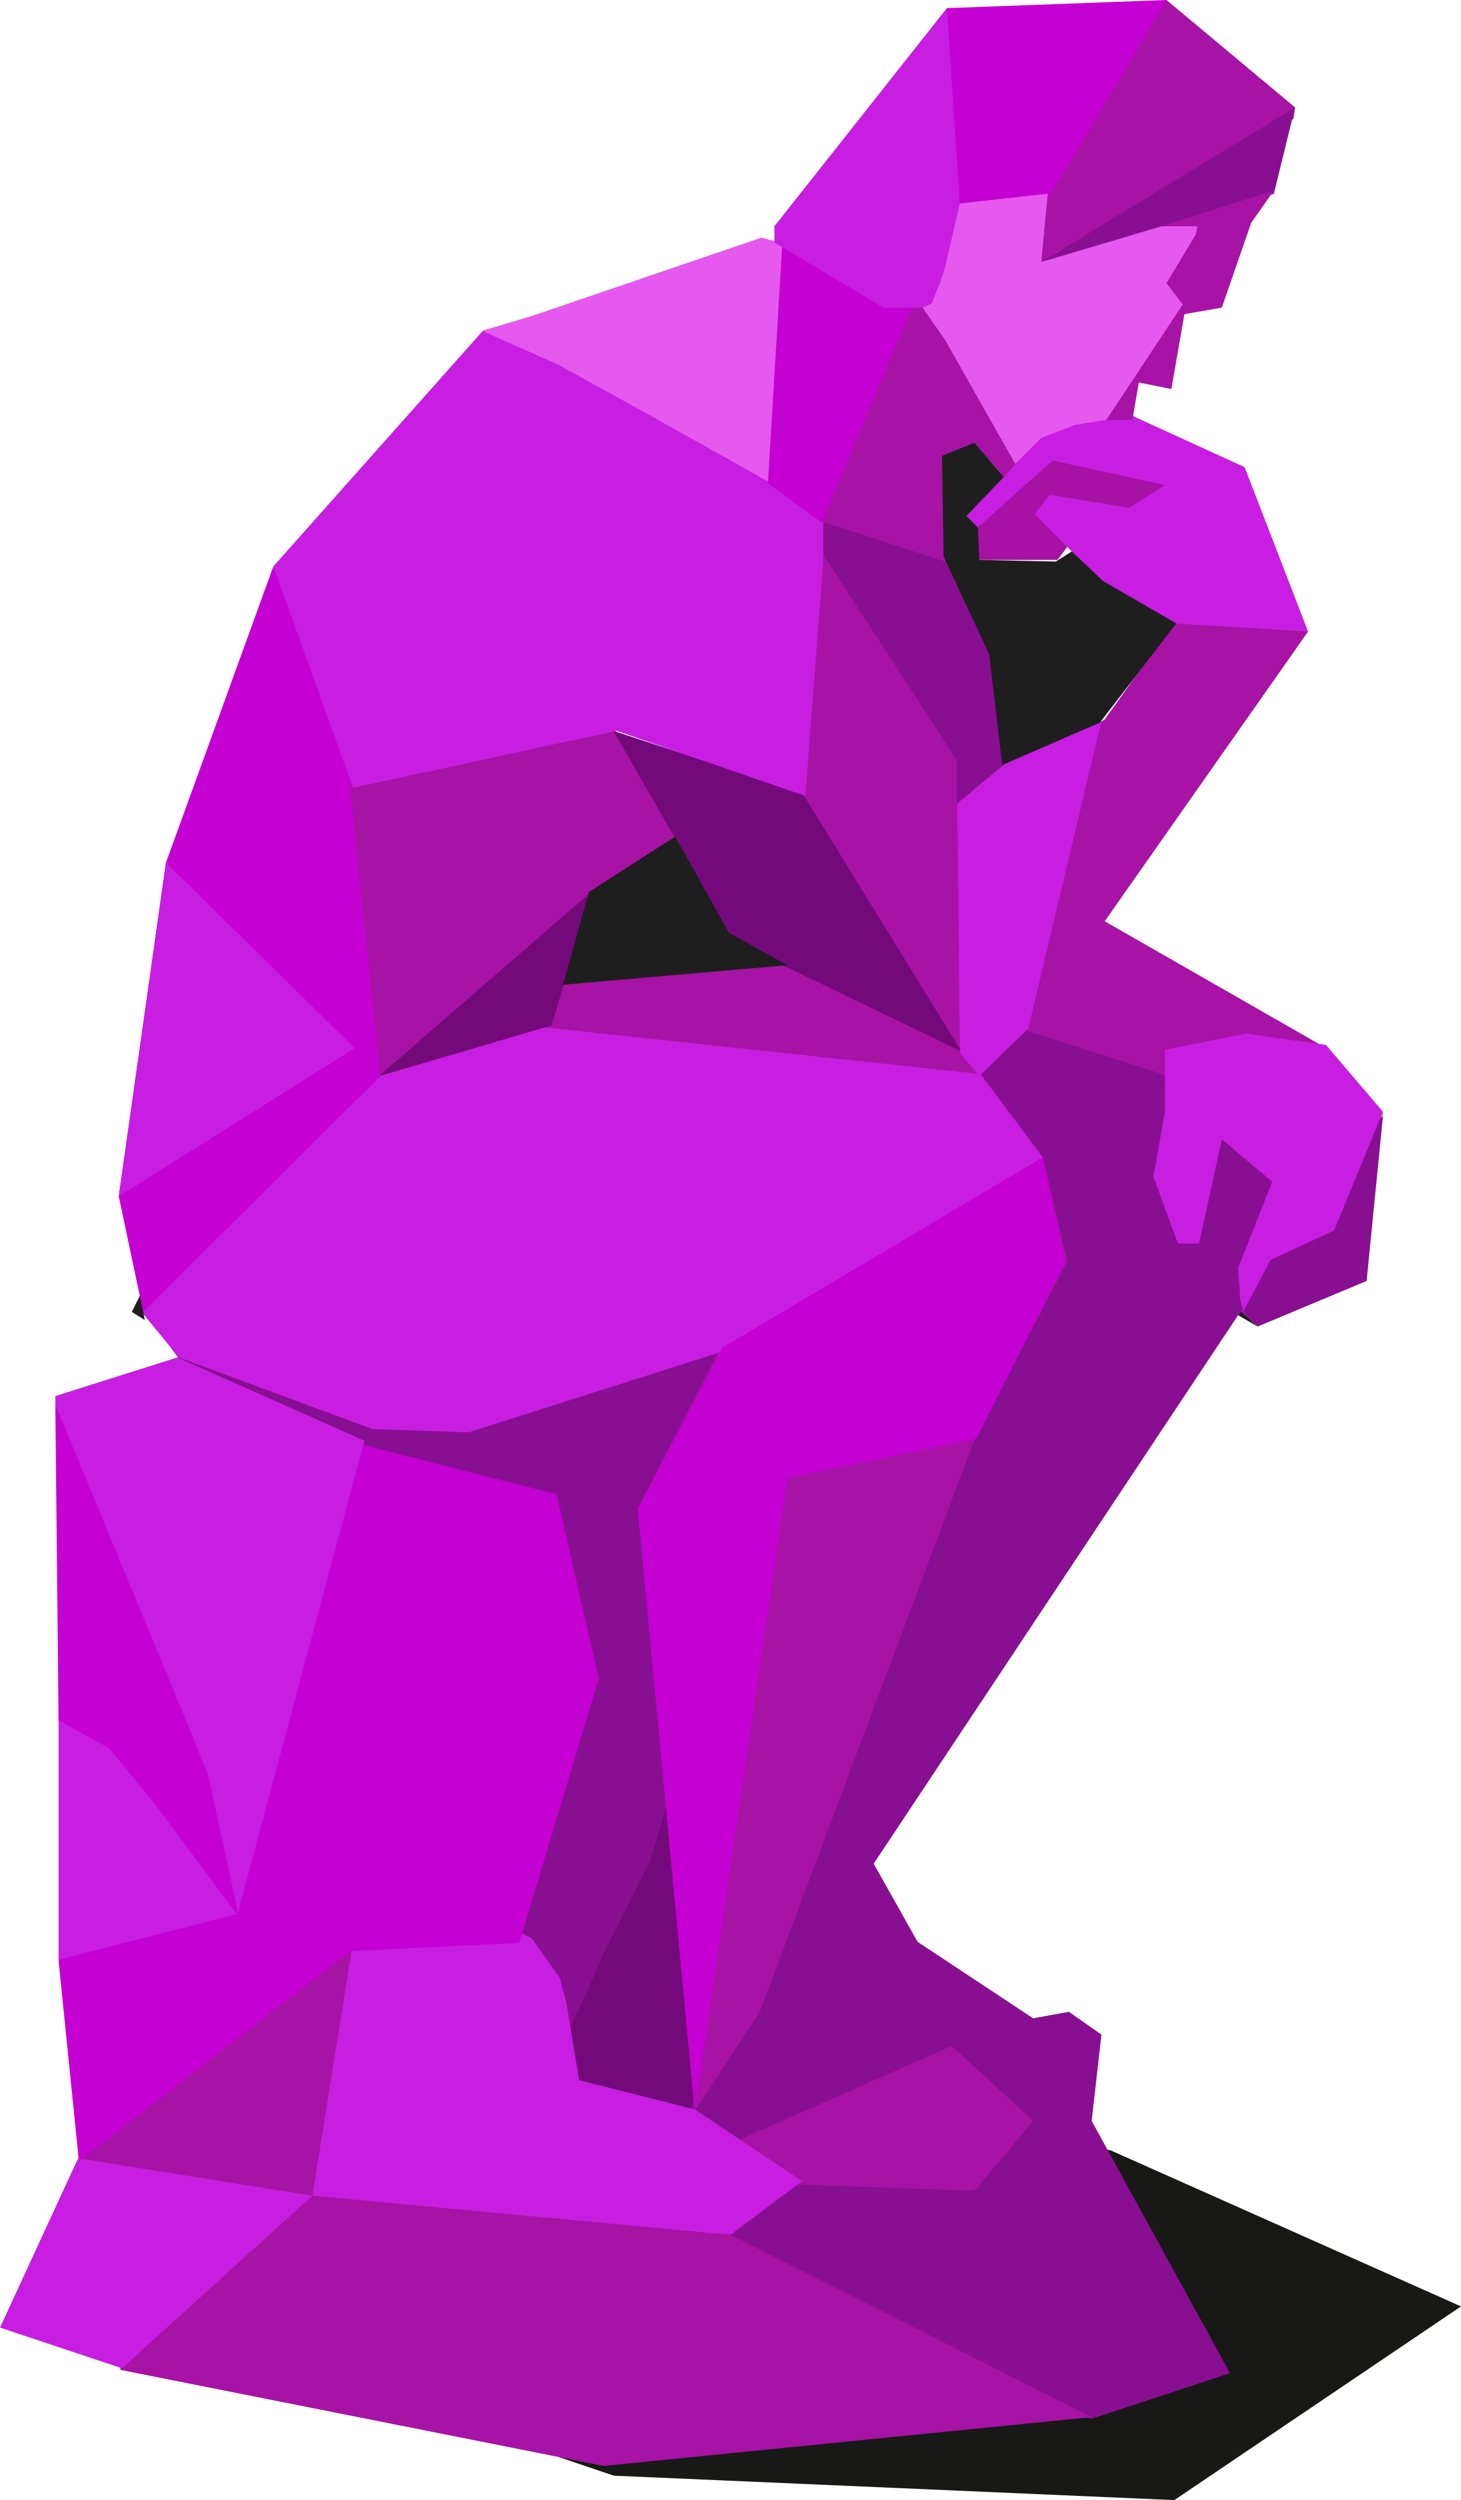
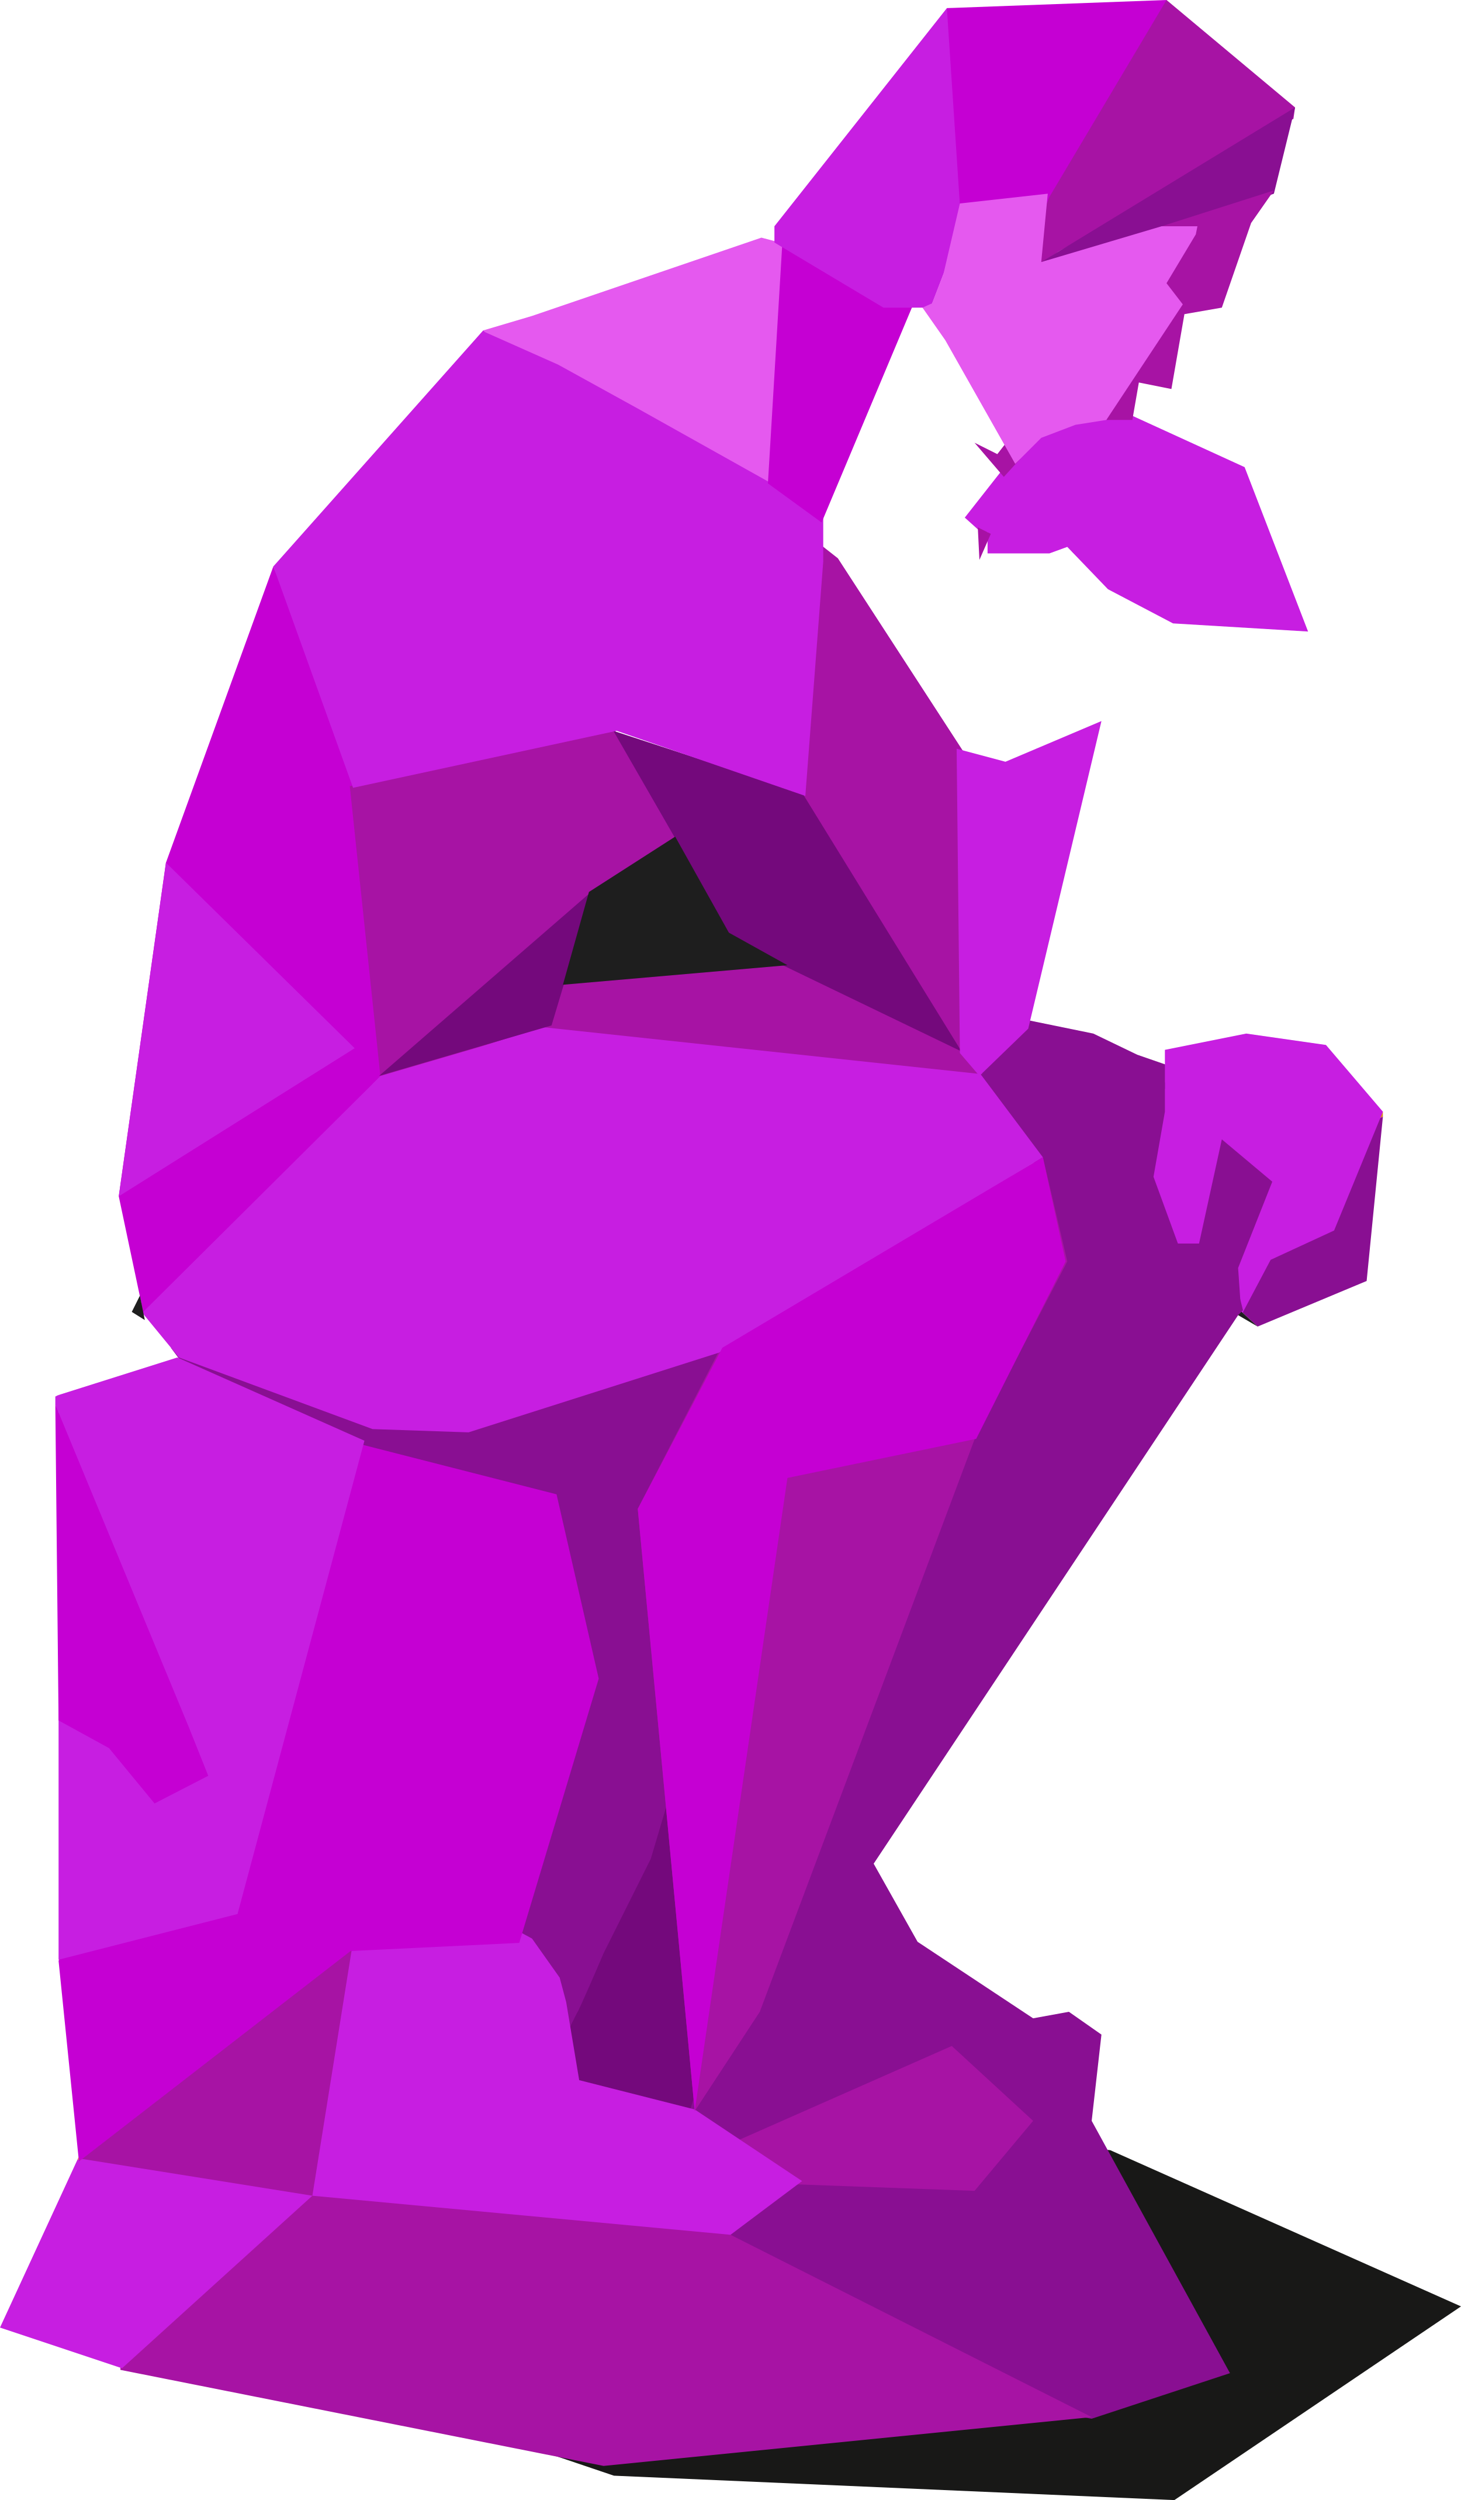
<svg xmlns="http://www.w3.org/2000/svg" width="449" height="768" viewBox="0 0 449 768" fill="none">
  <path d="M381.5 403L381 397L382.5 400.5L382 403H381.5Z" fill="#B06C16" />
  <path d="M425 341.5V343L423 344L425 341.5Z" fill="#D88C1C" />
  <path d="M17 429L18 428.5L18.5 430.5L18 434.5L17 431.5V429Z" fill="#C71EE1" />
  <path d="M218 649.5L210.5 653L180.5 646L168 617.5L207 540L213.5 621L218 649.5Z" fill="#74097C" />
  <path d="M341.185 660.5L308.315 658L310.506 671.5L315.327 686.5L326.722 718.5L303.056 734L255.722 744L165 752.5L188.667 760.5L360.907 768L449 708.5L341.185 660.5Z" fill="#181817" />
  <path d="M378 729L335.5 743L326.5 741.5L220 687.5L244 667.5L297.5 670.5L313.5 651.5L291.5 633L226.5 660L211.5 650L214.5 640.5L175 618L154.5 596.5L179.5 519L168.5 462.5L118 448L52.5 419.5L55.5 418L52.5 414L69.5 419L122.5 432.5L181.5 424L217 414H222.5L223.5 423L208.5 445.5L202 469L207 538.5L205.5 552.5L200 571L185.5 600C183.081 605.667 178.096 617.2 177.5 618C176.904 618.8 175.585 618.333 175 618L214.5 640.5L264 519L321.5 388.5L318 357.5L295.5 328.5L308 317.5L314 313L336 317.5L349.5 324L362.5 328.5L360 348.5L362.5 365L366 376L371 357.5L374.5 345L383 353L394 362.5L391.5 374L387 384L383 400L381.5 402.5L268.5 572.5L282 596.5L317.5 620L328.5 618L338.5 625L335.5 651.5L378 729Z" fill="#890F92" />
  <path d="M224.5 686.5L335.5 742.5L185.5 757.5L37 728V720L90 676L24.5 665.5V662L104.5 597.5H110.5V609L104.5 652L100 673L221.5 684L241 670L225.651 658L213.5 648.5L196 463.5L221 415L320.5 355.5L328 387.5L299 443L246.5 458L236.5 520L221.5 621L216.5 642L213.5 648.5L225.651 658L292.5 628.5L317.5 651.5L299.5 673L244.5 671L224.5 686.5Z" fill="#A713A4" />
  <path d="M174.5 624L178 617L175 615.5L173.5 617.5L174.5 624Z" fill="#890F92" />
  <path d="M386.5 407.5L380.5 402C380.833 400.833 381.5 398.3 381.5 397.5C381.5 396.7 383.5 393.167 384.5 391.5L393 381.5L406.5 377.5L413.5 363L420 345.5L425 343L420 393.5L386.5 407.5Z" fill="#890F92" />
  <path d="M37.5 727.5L0 715L24 663L96 674.5L108 599.5L111 593L151.5 589L163.5 595.5L172 607.5L174 615L178 639L213.5 648L246.5 670L224.5 686.5L96 674.5L37.5 727.5Z" fill="#C71EE1" />
  <path d="M24.5 662L24 663V663.5H25L24.5 662Z" fill="#F3B919" />
  <path d="M241.5 453.5L213.5 648.5L233.5 618L300.5 439.5L241.5 453.5Z" fill="#A713A4" />
  <path d="M20.991 595.327L18 602.342L24.257 663.974L107.73 599.335L159.574 596.83L184 515.656L171.039 459.034L108.228 443L68.348 584.804L20.991 595.327Z" fill="#C500D3" />
  <path d="M18 602L73 587.962L112 442.569L54.5 417L18 428.531V602Z" fill="#C71EE1" />
-   <path d="M17 431.5L18 528.5L33.5 537L47.5 554L73.5 589L64 545.5L58 530.5L17 431.5Z" fill="#C500D3" />
+   <path d="M17 431.5L18 528.5L33.5 537L47.5 554L64 545.5L58 530.5L17 431.5Z" fill="#C500D3" />
  <path d="M301 329.5L320.5 355.5L221 415.5L144 440L114.5 439L55 417L43.5 403V397.5L88 352.5L117 326.5L170 312L296 326.5L301 329.5Z" fill="#C71EE1" />
  <path d="M196 463.5L213.5 648.5L242 454L300 442L327.5 387.5L320.5 355.5L222 414L196 463.5Z" fill="#C500D3" />
-   <path d="M387.5 335.5L357.5 333.5L360.5 331L310.5 315L333 225L339.5 221L362 189.5L399 191.5L402 194L339.5 283L408.5 322.5L404.5 331L387.5 335.5Z" fill="#A713A4" />
  <path d="M368.5 382L375.5 350L391 363L380.5 389.5L381.5 404L390.5 387L410 378L425 341.5L407.5 321L383 317.5L358 322.5V341.5L354.5 361.5L362 382H368.5Z" fill="#C71EE1" />
  <path d="M380.5 402L386.5 407.5L380.5 404V402Z" fill="#1E1E1E" />
  <path d="M382 402.5L380.5 404L379.5 403L381 398.5L382 402.5Z" fill="#890F92" />
  <path d="M358 334.5V332.5L356.5 334L358 334.5Z" fill="#890F92" />
  <path d="M36.5 367.5L44 403L120 327.5L112.5 241.5L84 174L51 265L36.5 367.5Z" fill="#C500D3" />
  <path d="M43 398L44.5 405.5L40.5 403L43 398Z" fill="#1E1E1E" />
  <path d="M109 322L36.5 367.5L51 265L109 322Z" fill="#C71EE1" />
  <path d="M107.5 241.5L117 331.5L166.5 315.5L302 330L296 321.5L294.5 247.5L302 240L257.5 171.5L250.5 166L243 235.5L246 247.5V253L215 258L200 237.5L189 224.5L107.5 241.5Z" fill="#A713A4" />
  <path d="M116.5 330.5L169.5 315L174 300L177.5 297.5L233 294.5L239.5 296L295.5 323L246.5 243.5L188.5 224.5L207.5 257.5L180.5 275L116.5 330.5Z" fill="#74097C" />
  <path d="M166.5 316L117 330.5L114.5 333L115.5 337L117 349L131.5 343.5L165.5 324L166.5 316Z" fill="#C71EE1" />
  <path d="M316 316L338.5 221.5L309 234L294 230L295 323.5L301 330.5L316 316Z" fill="#C71EE1" />
-   <path d="M309 234.5L294 247V233.5L250.5 166.5V157L256.5 158L274 163.5L289 168L292.5 172.5L301 186.5L307.5 202.5L311 230.5L309 234.5Z" fill="#890F92" />
  <path d="M181 274L173 302.5L242 296.5L224 286.5L207.5 257L181 274Z" fill="#1E1E1E" />
  <path d="M253 172.5V153L236.5 144.5L160 103L148.5 101.5L84 174L108.5 242L189.5 224.5L247.5 244.5L253 172.5Z" fill="#C71EE1" />
  <path d="M234 73L243.5 75.5L238 149L196 125.5L171.5 112L149 102L148.5 101.5L163.5 97.053L234 73Z" fill="#E559EF" />
  <path d="M360.5 191.5L402 194L382.5 143.5L347.5 127.5H334L321 130L316.5 135.5L307.5 145L296.5 159L301.5 163.5H303.5V170H311.5H322.5L328 168L340.5 181L360.5 191.5Z" fill="#C71EE1" />
-   <path d="M318 158L328 168L325 172H301L300 162.5L300.5 162L323.5 141.5L358 149L347 156L322.5 152L318 158Z" fill="#A711A4" />
-   <path d="M252 160L292 173L290 140.5L299.5 136.5L308.5 146L313 140.5L312.5 139.5L306.5 128.5L288.5 99L283.5 91L279.5 92L251 152L252 160Z" fill="#A713A4" />
-   <path d="M338 222L308 235L304 201L290 171L289.5 140L299.5 136L308.5 146.5L297 158.5L301 162.5V172L324.5 172.5L330 169L339 178.5L361.5 191.5L338 222Z" fill="#1E1E1E" />
  <path d="M329.5 169.5L339 178.5L335 169.5L329 165L329.5 169.5Z" fill="#C71EE1" />
  <path d="M301 172L300.5 162L304.5 164L301 172Z" fill="#A711A4" />
  <path d="M313.5 141L308.5 146.5L299.5 136L306.5 139.5L310 135L313.5 141Z" fill="#A713A4" />
  <path d="M236 148.5L252.5 160.5L281.5 91.5L273 92.5L262 87.5L250.5 80.5L243.5 74L240.5 73.5L236 148.5Z" fill="#C500D3" />
  <path d="M238 74.5L271.5 94.5H286C289.667 85 297 65.8 297 65V62.5L292.5 2.5H291L238 69.5V74.5Z" fill="#C71EE1" />
  <path d="M291 2.5L295 63L303.5 65L324 61.5L359.5 3.5L358.5 0L291 2.5Z" fill="#C500D3" />
  <path d="M322 79.5L325 77.5L325.5 76.5L320.5 79.5L319.5 80.5L320 81L322 79.5Z" fill="#A713A4" />
  <path d="M320.5 62L322 61L323 61.5L322.5 62.5L321 63L320.75 62.5L320.5 62Z" fill="#C500D3" />
  <path d="M322.5 60.5L358.5 0L398 33L397.5 36.5L320.5 80L317 83L320.5 65.5L322.5 60.5Z" fill="#A713A4" />
  <path d="M391.5 59.5L398 33L320 80.5L358.5 71L391.5 59.5Z" fill="#890F92" />
  <path d="M384.5 68.5L391.5 58.5L357 69.5L356 73.5V88L360 94.5L345 117L340 129H348L350 117.5L360 119.5L364 96.5L375.5 94.5L384.5 68.5Z" fill="#A713A4" />
  <path d="M288 92.5L283.5 94.5L290.5 104.5L312 142.5L313.5 141L320 134.5L330.5 130.5L340 129L363.5 93.5L358.5 87L367.5 72L368 69.5H357L320 80.5L322 59.5L295 62.5L288 92.5Z" fill="#E559EF" />
  <path d="M290 84L286.5 93L287 96L290 94.5L292.5 86.5L290 84Z" fill="#E559EF" />
</svg>